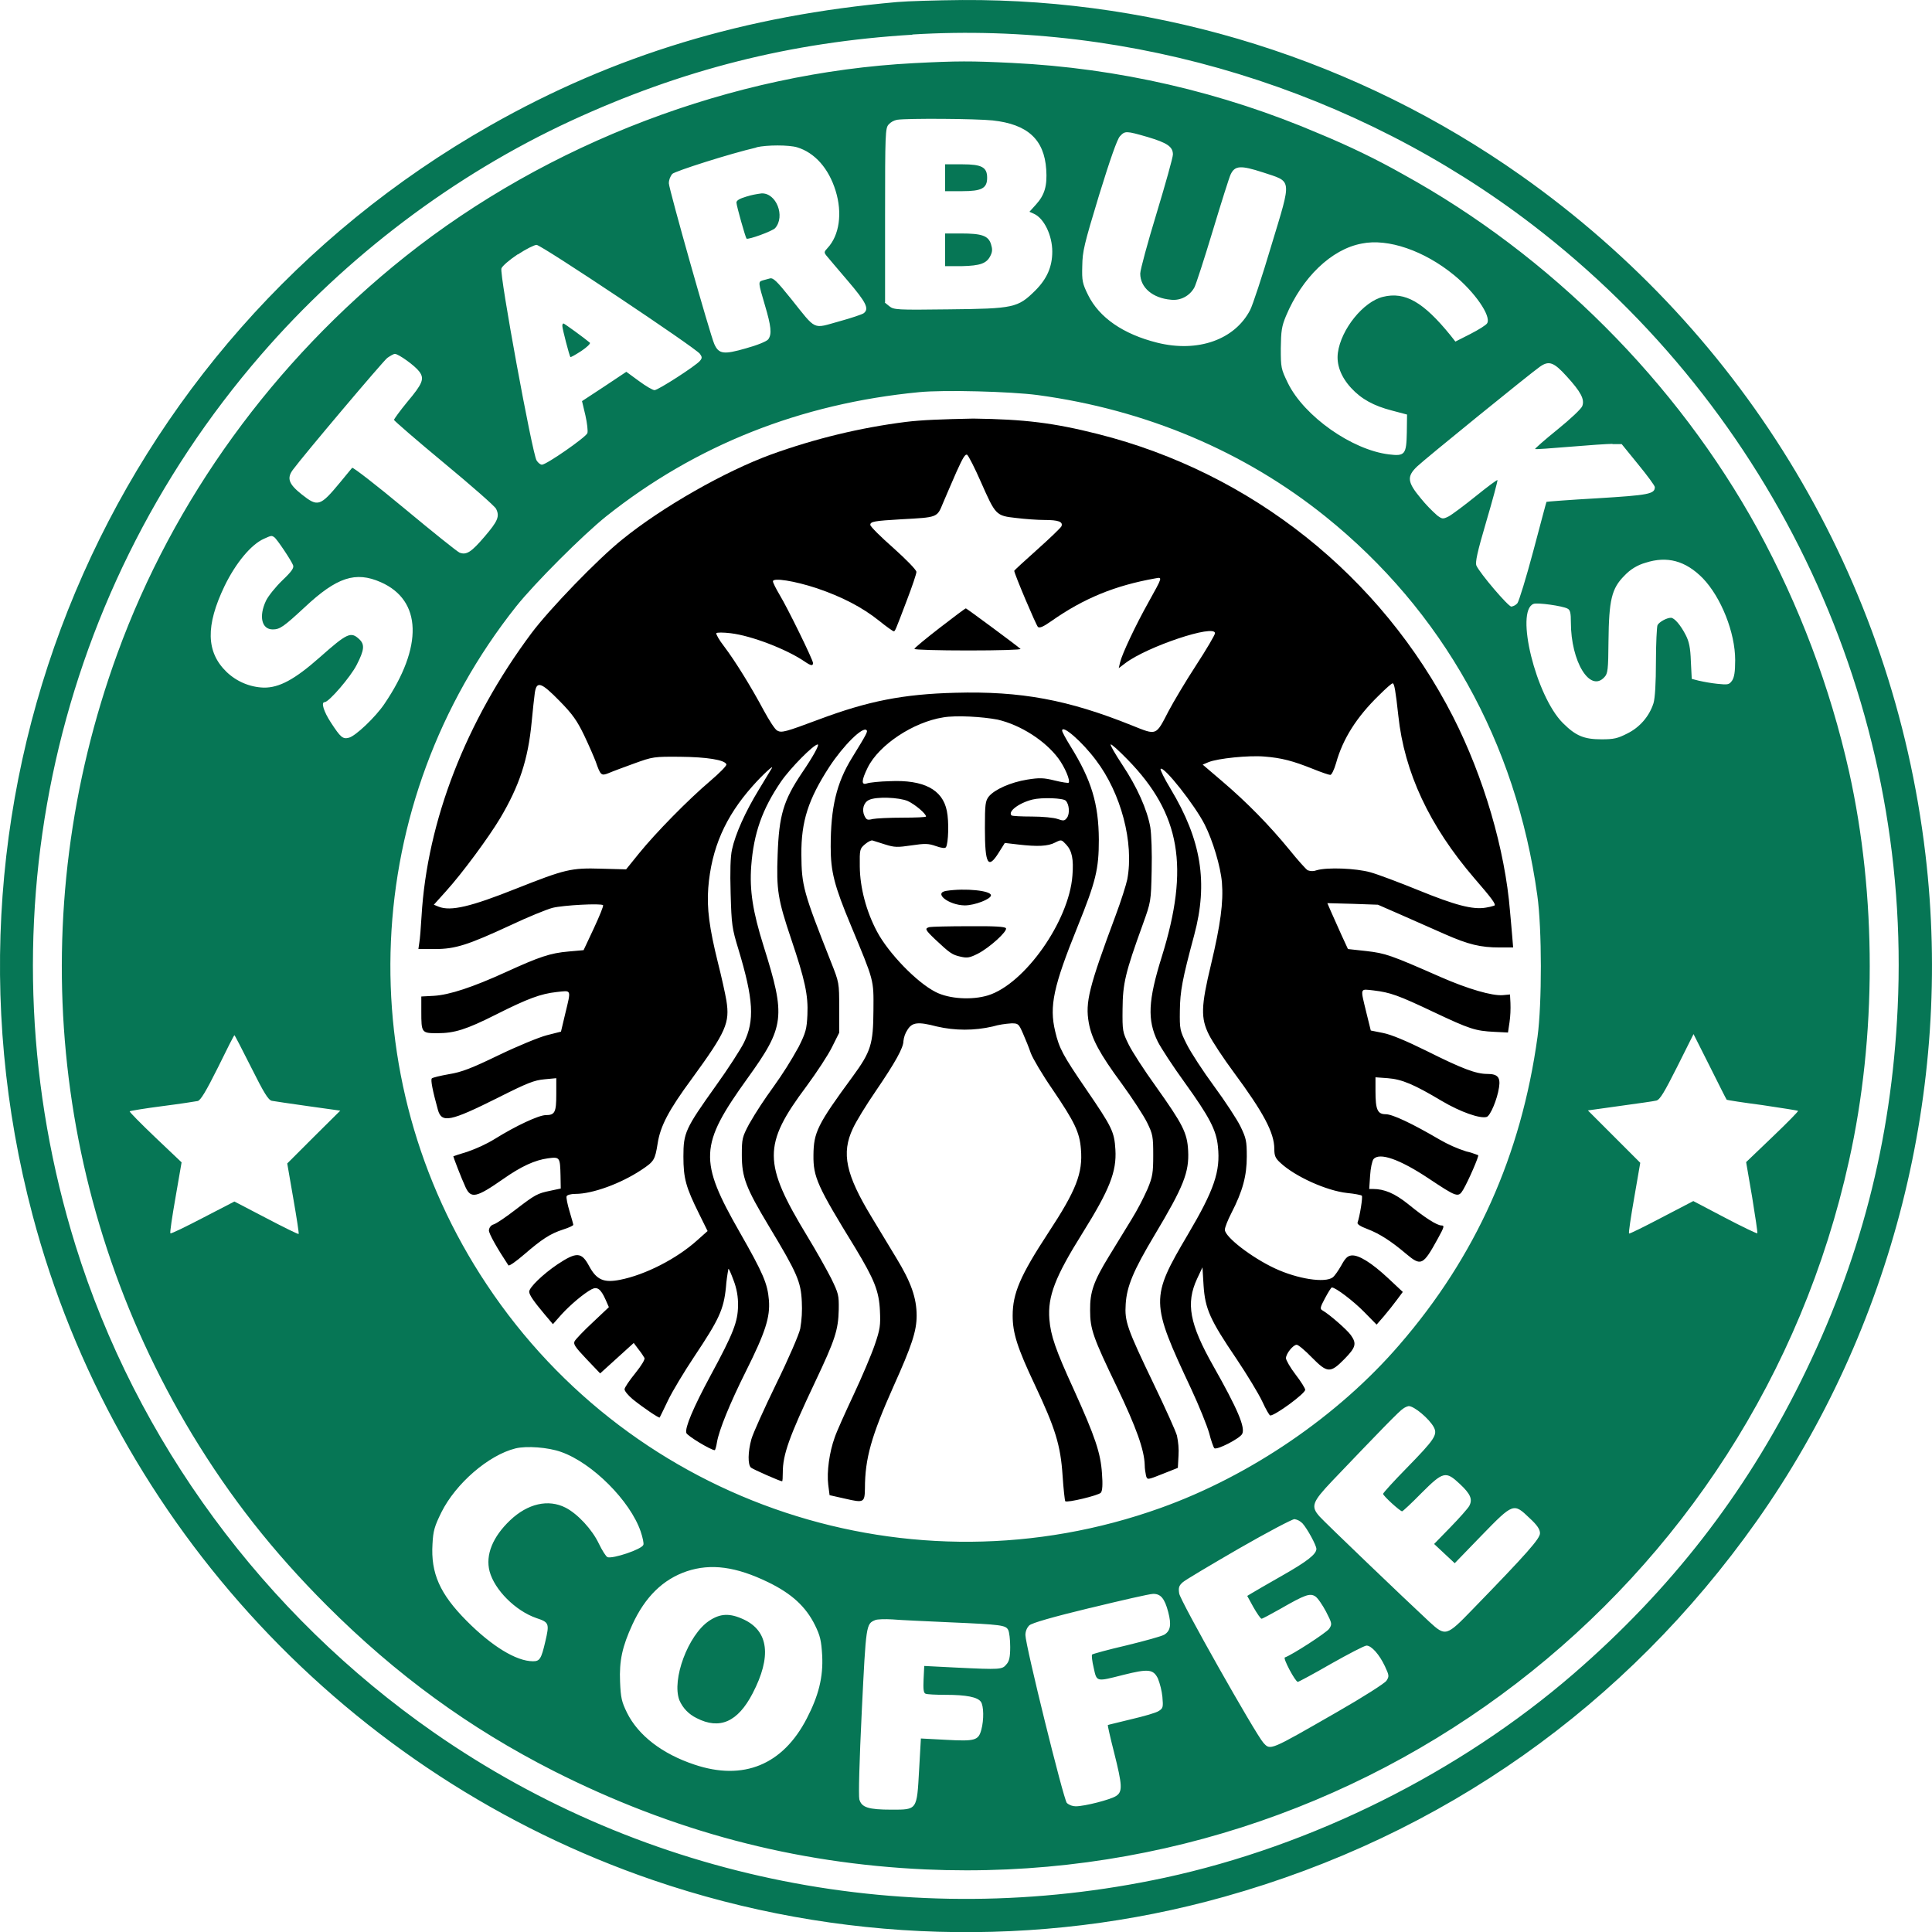
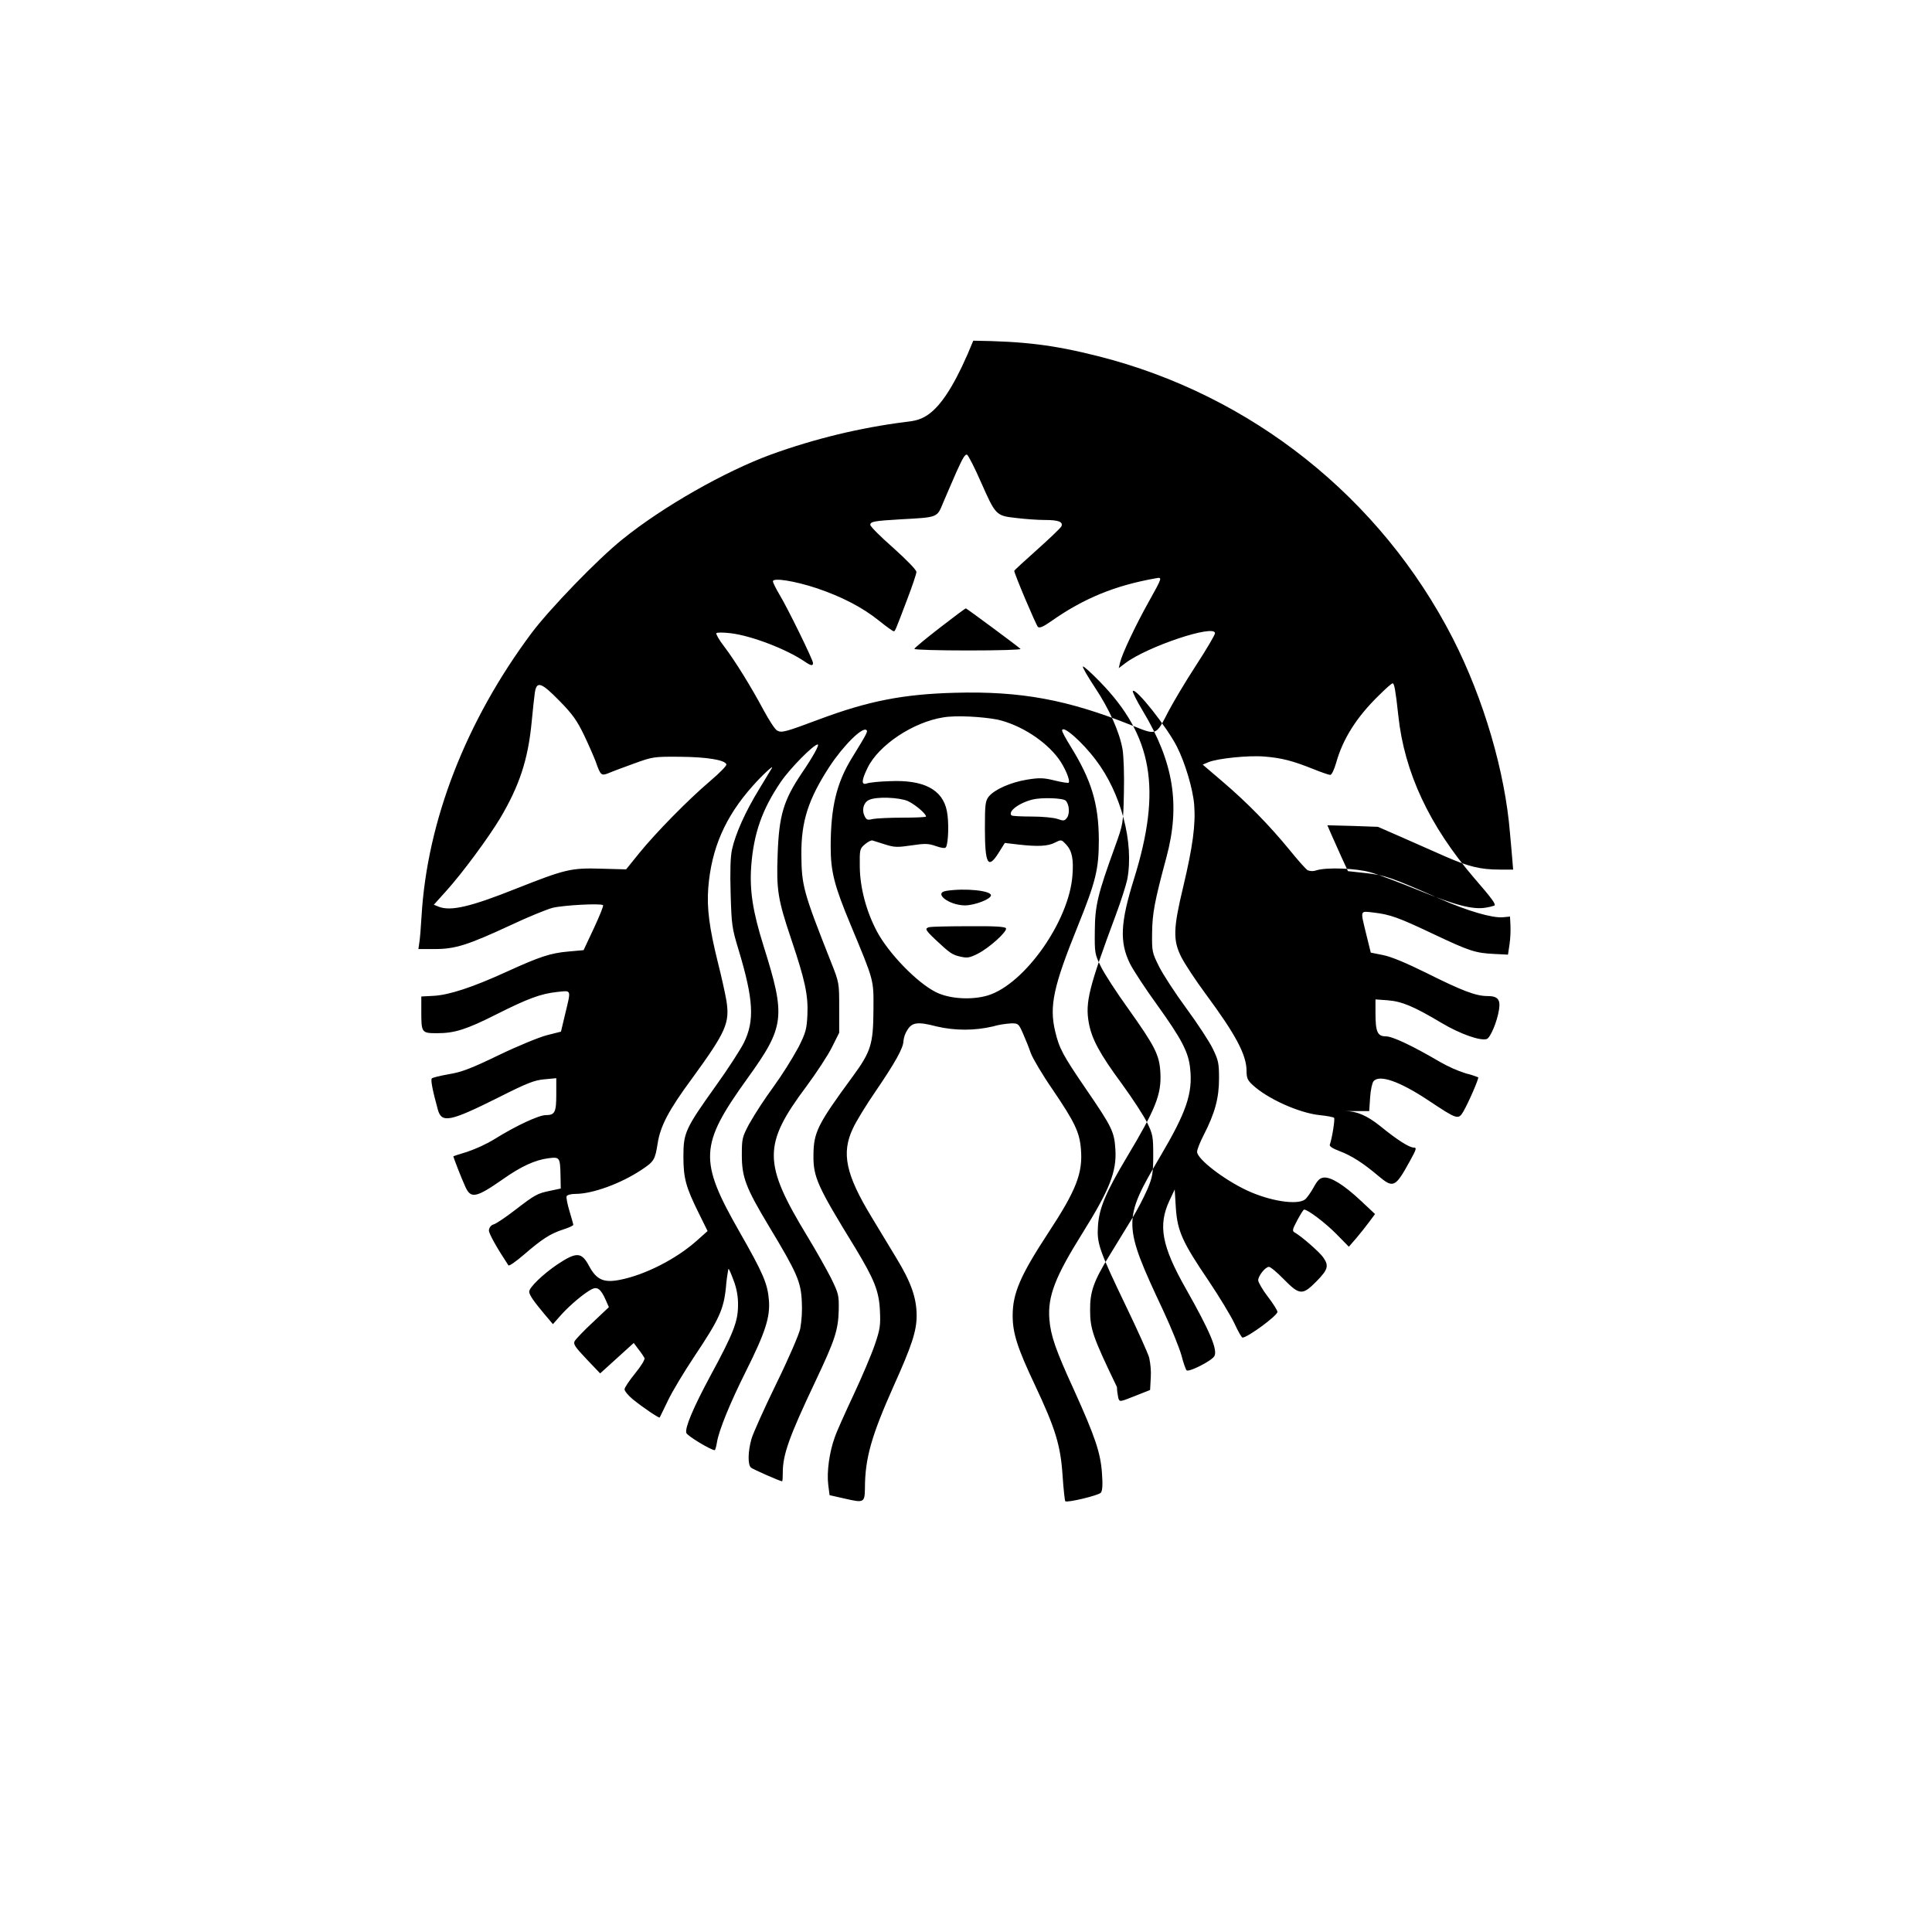
<svg xmlns="http://www.w3.org/2000/svg" version="1.1" id="Layer_1" x="0px" y="0px" style="enable-background:new 0 0 1009.7 1009.7;" xml:space="preserve" viewBox="73.27 73.19 863.17 863.24">
  <style type="text/css">
	.st0{fill-rule:evenodd;clip-rule:evenodd;}
	.st1{fill:#067655;}
</style>
-   <path class="st0" d="M477.9,261.7c-20.5,2.6-40.6,7.5-60,14.5c-20.8,7.6-48.7,23.5-66.6,38c-11,8.8-32.6,31.2-40.6,41.9  c-29.3,39.3-46.6,83.9-49.1,126.5c-0.3,4.9-0.7,10.3-1,11.8l-0.4,2.8h7.4c9.1,0,14.7-1.8,33.9-10.7c7.6-3.6,16-7,18.6-7.7  c4.8-1.2,21.7-2.1,22.6-1.2c0.3,0.3-1.6,4.9-4.1,10.3l-4.6,9.8l-6.7,0.6c-8.2,0.7-13.1,2.4-27.8,9.1c-15.1,6.9-25.5,10.3-32.4,10.7  l-5.6,0.3v6.7c0,9.5,0.1,9.7,7.1,9.7c7.7,0,12.9-1.6,26.2-8.3c14.3-7.2,20-9.3,27.2-10.1c6.7-0.7,6.5-1.5,3.8,9.7l-1.9,8l-6.3,1.6  c-3.5,0.9-13.2,4.9-21.5,8.9c-12.2,5.9-16.6,7.6-22.2,8.5c-3.9,0.7-7.3,1.5-7.7,1.9c-0.6,0.6,0.3,5.3,2.7,14  c1.7,6.1,5.5,5.3,26.9-5.4c13.1-6.6,16.2-7.8,20.7-8.2l5.3-0.5v7.2c0,8-0.6,9.3-4.7,9.3c-3.1,0-13.4,4.8-22.7,10.6  c-3.9,2.4-8.1,4.3-12.4,5.8c-3.3,1-6.1,1.9-6.2,2c-0.1,0.1,3.5,9.6,5.5,13.9c2.4,5.1,4.8,4.6,16.7-3.7c8.1-5.7,14.2-8.5,20.1-9.3  c5.3-0.7,5.4-0.5,5.6,7.8l0.1,5.7l-4.7,1c-5.8,1.2-6.7,1.7-15.7,8.6c-4,3.1-8.3,6-9.5,6.4c-1.2,0.3-2.1,1.4-2.2,2.7  c0,1.5,3.6,7.9,8.7,15.6c0.3,0.5,3.4-1.7,7-4.8c7.9-6.8,11.6-9.3,17.5-11.2c2.5-0.8,4.5-1.7,4.5-2.1c0-0.3-0.8-3.1-1.7-6.1  s-1.5-6-1.3-6.6c0.2-0.6,1.8-1.1,4-1.1c7.6,0,20.2-4.6,29.4-10.7c5.7-3.8,6.1-4.4,7.3-11.9c1.2-7.7,4.9-14.8,15.3-28.9  c15.3-21,17-24.9,15.4-34.9c-0.5-3-2.2-10.7-3.8-17c-3.8-15.3-5-24.3-4.3-33.3c1.4-17.7,7.6-31.8,19.8-45.5c4.5-5.1,9.7-9.8,8.6-8  c-0.3,0.5-2.9,4.8-5.8,9.6c-6,9.8-10.5,19.8-12,26.8c-0.7,3.2-0.9,9.5-0.6,19.6c0.4,14,0.6,15.5,3.5,25c6.7,22.2,7.3,31.8,2.4,41.7  c-1.5,3-7.1,11.7-12.5,19.2c-13.7,19.2-14.5,21-14.5,31.6c0,9.8,1.1,13.7,7,25.6l3.8,7.7l-4.6,4.1c-9.2,8.3-23.3,15.5-34.6,17.7  c-7.2,1.4-10.4,0-13.7-6.1c-3.4-6.4-5.6-6.5-14.2-0.8c-6.5,4.4-12.6,10.3-12.6,12.2c0,1.4,2.1,4.4,6.8,10l3.8,4.5l3.8-4.3  c4-4.4,10.1-9.5,13.5-11.3c2.5-1.3,4.1-0.1,6.2,4.6l1.5,3.4l-7.2,6.8c-4,3.7-7.6,7.5-8.1,8.4c-0.7,1.3,0.2,2.6,5.3,8l6.1,6.4  l7.5-6.8l7.5-6.8l2.1,2.8c1.2,1.5,2.4,3.3,2.7,3.9s-1.2,3.2-4.1,6.8c-2.6,3.2-4.8,6.4-4.8,7.2s1.6,2.7,3.6,4.4  c4.7,3.8,11.8,8.6,12.1,8.2c0.1-0.2,1.8-3.6,3.7-7.6c1.9-4,7.2-12.8,11.8-19.7c11-16.5,13.1-20.9,14.1-30.9c0.2-2.8,0.6-5.5,1.1-8.2  c0.2-0.2,1.2,2.1,2.3,5.1c1.4,3.6,2.1,7.5,2,11.4c-0.1,7.1-2,12.2-12.3,31.2c-7.7,14.3-11.5,23.3-10.8,25.6c0.4,1.3,11,7.7,12.7,7.7  c0.2,0,0.7-1.6,1-3.6c0.9-5.3,5.7-17.2,12.9-31.6c8.7-17.4,10.9-24.2,10.3-31.8c-0.6-7.4-2.5-11.9-13-30.3  c-18.4-32.2-18.1-38.9,3.4-68.8c16.7-23.2,17.2-27.4,7.2-59.2c-4.8-15.3-6.3-24.8-5.5-35.7c1.1-14.6,4.9-25.4,13.3-37.7  c4.2-6.1,14.6-16.6,16.4-16.6c0.9,0-2.1,5.5-7.1,12.8c-8.2,12.2-10.2,18.9-10.8,36.4c-0.6,15.8,0.1,20.1,6.1,37.9  c6.1,18.1,7.6,24.9,7.2,33.7c-0.3,6.3-0.7,7.9-3.9,14.3c-3.4,6.2-7.2,12.2-11.3,17.9c-3.9,5.4-7.6,10.9-10.9,16.7  c-3,5.7-3.2,6.4-3.2,13.7c0,10,1.8,14.7,12.2,32c12.6,20.9,14.2,24.7,14.6,33.6c0.2,4,0,8-0.7,12c-0.5,2.5-5.3,13.6-10.7,24.6  c-5.4,11.1-10.4,22.2-11.1,24.7c-1.6,5.7-1.7,11.5-0.2,12.8c1,0.8,13,6.1,13.9,6.1c0.2,0,0.3-1.8,0.3-3.9c0-8,2.8-15.9,14.5-40.6  c8.8-18.6,10.3-23,10.5-32.2c0.1-6.5-0.1-7.2-3.4-14c-2-3.9-6.7-12.3-10.6-18.7c-19.9-32.8-20-40.9-0.4-67.1  c4.5-6.1,9.7-14,11.4-17.5l3.2-6.4v-11.2c0-11.1,0-11.2-3.7-20.5c-12.3-31.1-13.1-34-13.2-47.9c-0.1-14.9,3.1-24.7,12.5-39.2  c6.3-9.6,14.9-18.1,16.6-16.4c0.6,0.6,0.4,1.2-6.5,12.4c-6.9,11.2-9.5,22.1-9.5,39.7c0,11.1,1.6,17.4,9,35.1  c10.5,25.3,10.2,24,10.1,38c-0.1,15.1-1.1,18.4-9.3,29.6c-15.8,21.5-17.4,24.9-17.5,35.1c-0.1,9.8,1.7,13.8,18.6,41.3  c8.5,14.1,10.7,19.3,11.1,28.2c0.3,6.5,0.1,8.2-2.3,15.2c-1.5,4.4-5.7,14.3-9.4,22.2c-3.7,7.9-7.6,16.5-8.5,19.2  c-2.4,6.6-3.6,15.4-2.9,21.1l0.6,4.7l7.1,1.6c8.2,1.9,8.6,1.7,8.7-4.6c0-13.4,2.9-23.5,12.8-45.7c8.1-18,10.3-24.6,10.3-31.5  c0-7.9-2.5-15-9.1-25.8l-11-18.2c-11.6-19.1-13.6-28.6-8.4-39.6c1.4-3.1,6-10.6,10.2-16.7c8.8-12.9,12.4-19.4,12.4-22.4  c0.2-1.8,0.8-3.5,1.8-5c2.1-3.4,4.7-3.7,13.1-1.5c8.2,1.9,16.8,1.9,25,0c2.7-0.8,5.5-1.2,8.4-1.4c3,0,3.2,0.2,5.1,4.5  c1.1,2.5,2.7,6.4,3.5,8.8c0.9,2.4,5.2,9.7,9.7,16.2c9.9,14.6,12.1,19.1,12.7,26.7c0.9,10.7-2.1,18.4-14.6,37.4  c-12.5,19.1-15.9,27-15.9,37c0,7.8,2.1,14.4,9.9,30.9c9.2,19.5,11.5,27,12.4,40.5c0.4,6.1,1,11.3,1.2,11.5  c0.8,0.8,14.9-2.6,15.9-3.8c0.7-0.8,0.9-3.6,0.5-8.7c-0.6-9-3-16.2-12.5-37.2c-8.3-18.1-10.4-24.3-11-31.6  c-0.8-10.3,2.6-19,14.8-38.5c12.1-19.4,15.3-27.4,14.7-37.3c-0.5-8-1.4-9.9-13.1-27c-10.4-15.2-12-18.2-13.8-25.8  c-2.7-11.3-0.8-20.1,10-46.8c8.2-20.3,9.5-25.7,9.5-38.9c-0.1-16-3.3-26.6-12.6-41.6c-2.1-3.4-3.8-6.5-3.8-7.1  c0-2.8,8.9,4.9,15.1,13.2c11.2,14.7,17.1,36.9,14,53.3c-0.5,2.4-2.8,9.7-5.2,16.1c-12,32.2-13.6,38.8-12,47.9  c1.3,7.2,4.8,13.8,14.7,27.2c4.8,6.6,9.9,14.4,11.4,17.5c2.5,5.1,2.7,6.2,2.7,14.5c0,7.9-0.3,9.7-2.5,15c-2.1,4.7-4.5,9.3-7.2,13.7  c-2.6,4.2-7.1,11.6-10.1,16.5c-6.8,11.1-8.5,15.9-8.4,24.1c0,8.4,1.3,12.1,12,34.3c8.6,18,12.2,28,12.4,34.8c0,1.7,0.3,3.3,0.6,4.9  c0.6,1.8,0.6,1.8,7.4-0.9l6.8-2.7l0.3-5.5c0.2-3-0.1-6-0.7-8.9c-0.5-1.9-5.1-12.1-10.2-22.7c-12.2-25.4-13.2-28.3-12.7-36.1  c0.5-7.9,3.4-14.9,12.9-30.8c13-21.7,15.5-28.1,15-37.7c-0.4-8-2.4-11.8-14.4-28.7c-5.2-7.2-10.7-15.7-12.2-18.8  c-2.7-5.5-2.8-6-2.7-15.9c0.1-11.3,1.2-16.1,9-37.6c3.7-10.3,3.7-10.3,4-24.1c0.2-8.1-0.1-16.2-0.6-19.4c-1.4-7.9-5.9-18-12.5-27.9  c-3.1-4.7-5.5-8.8-5.2-9.1c0.3-0.3,3.7,2.8,7.6,6.8c23.6,24.2,27.7,48,15.2,88.1c-6.1,19.5-6.5,28.2-1.8,37.8  c1.4,2.8,6.8,11.1,12.1,18.4c11,15.3,14.1,21.2,14.8,28.5c1.2,11.1-1.7,19.5-13.4,39.3c-16.8,28.5-16.8,30.1,1.4,68.9  c3.6,7.7,7.2,16.7,8.1,19.9c0.8,3.2,1.9,6.3,2.3,6.7c1,1,11.2-4.2,12.4-6.3c1.6-2.8-2-11.2-12.8-30.3c-10.7-18.9-12.4-28.1-7.3-39.1  l2.4-5.1l0.5,8.2c0.7,10.4,2.9,15.3,14.7,32.7c4.7,7,9.9,15.6,11.5,19c1.6,3.5,3.2,6.3,3.6,6.3c2.2,0,15.6-9.8,15.6-11.5  c0-0.6-1.9-3.7-4.3-6.8c-2.4-3.1-4.3-6.5-4.3-7.3c0-2,3.2-6,4.8-6c0.7,0,3.7,2.5,6.7,5.6c7,7.1,8.3,7.2,14.6,0.8  c5.1-5.2,5.6-6.9,2.9-10.7c-1.7-2.4-9.6-9.3-12.6-11c-1.3-0.7-1.2-1.3,1.1-5.6c1.4-2.6,2.7-4.7,3-4.7c1.7,0,9.7,6.1,14.5,11l5.5,5.6  l3.3-3.8c1.8-2.1,4.4-5.4,5.8-7.3l2.6-3.5l-6.4-6c-7.6-7.1-13.3-10.6-16.5-10.3c-1.8,0.2-2.8,1.2-4.6,4.5c-1.3,2.3-3,4.7-3.8,5.3  c-3.5,2.6-15.7,0.7-25.8-4c-10.5-4.9-22.4-14.1-22.4-17.3c0-1,1.3-4.3,2.9-7.4c5.1-9.9,6.9-16.7,6.9-25.3c0-7-0.3-8.2-2.8-13.4  c-1.5-3.1-6.8-11.2-11.8-18s-10.4-15.1-12.2-18.7c-3.1-6.2-3.2-6.7-3.1-15c0.1-8.8,1.1-14.1,6.4-33.8c6.3-23.4,3.2-42.5-10.5-65.3  c-2.8-4.6-4.8-8.7-4.5-9c1.4-1.4,15.3,16.2,19.7,24.9c3.6,7.1,7.1,18.7,7.7,25.9c0.7,8.8-0.6,18.6-4.9,36.7  c-4.5,18.7-4.6,23.9-0.9,31.3c1.5,3,6.5,10.6,11.1,16.8c13.3,18,18.1,27,18.1,34.2c0,3.1,0.5,4.2,2.7,6.2  c6.5,6.1,20.6,12.5,29.9,13.5c3.2,0.3,6.2,0.9,6.5,1.2c0.5,0.5-0.9,9.2-1.9,12c-0.3,0.7,1.2,1.7,4.4,2.9c5.3,2,10.6,5.4,17.2,11  c6.8,5.7,7.6,5.4,14.3-6.8c2.8-5.1,3-5.8,1.6-5.8c-2,0-7.4-3.4-15.1-9.7c-5.8-4.6-10.4-6.6-15.5-6.6H685l0.4-6  c0.2-3.3,0.9-6.5,1.5-7.3c2.6-3.2,11.7,0,24.5,8.5c12.8,8.5,13.4,8.8,15.6,5.1c2.4-4.1,7.1-15,6.7-15.4c-1.8-0.7-3.6-1.3-5.4-1.7  c-4.1-1.3-8.1-3.1-11.9-5.3c-12.3-7.2-21-11.3-24-11.3c-3.7,0-4.6-2-4.6-10.4v-6.1l5.5,0.4c6.3,0.5,11.6,2.7,24,10.1  c8.4,5,17.3,8.1,20.2,7.2c1.6-0.5,4.7-7.8,5.5-13.2c0.7-4.5-0.6-6-5.2-6c-5.1,0-11.2-2.3-27.2-10.3c-9.1-4.5-15.8-7.3-19.4-8  l-5.5-1.1l-2-8.1c-2.7-11.2-3-10.5,3.3-9.8c7.4,0.9,10.9,2.1,27.1,9.8c15.7,7.4,18.3,8.3,26.9,8.7l6,0.3l0.7-4.7  c0.4-2.8,0.5-5.7,0.4-8.5l-0.2-3.8l-3.2,0.3c-4.8,0.4-15.7-2.8-27.8-8.1c-22.5-9.9-24.6-10.6-33.2-11.6l-8.2-0.9l-3-6.5  c-1.6-3.6-3.7-8.2-4.6-10.3l-1.6-3.7l11.3,0.3l11.3,0.4l10.3,4.5l19.7,8.7c10.5,4.6,15.8,5.9,24.5,5.9h5.9l-0.4-4.9  c-0.2-2.7-0.7-7.8-1-11.3c-2.2-27.4-11.7-59.9-25.5-87c-32.2-62.9-90-108.9-158.6-126.2c-19.8-5-32.8-6.6-55.7-6.9  C493.9,260.5,485.3,260.8,477.9,261.7 M500.6,284c-2,4.6-4.7,10.8-6,13.9c-2.7,6.6-2.3,6.4-18.8,7.3c-11.9,0.7-13.7,1-13.7,2.5  c0,0.7,4.6,5.3,10.3,10.3c5.8,5.2,10.3,9.8,10.3,10.7s-1.9,6.5-4.2,12.5c-5.5,14.5-5.3,14-6,14c-0.3,0-3.3-2.1-6.5-4.7  c-7.5-6-16.6-10.7-27.8-14.5c-10-3.3-19.6-4.8-19.6-3.1c0,0.6,1.3,3.2,2.9,5.9c3.7,6.1,15,29.2,15,30.6s-0.9,1.3-3.8-0.7  c-8.1-5.5-23.7-11.5-33-12.6c-3.3-0.4-6.2-0.4-6.4,0c-0.2,0.4,1.3,3.1,3.5,5.9c5,6.6,12.2,18.3,17.7,28.6c2.4,4.4,5,8.5,6,9  c2,1.1,3.7,0.6,18.7-5c21.9-8.2,37.6-11.3,60.8-11.9c29.4-0.8,50.4,3.1,79,14.6c11.2,4.5,10.6,4.7,16.3-6.3  c2.1-4,7.6-13.3,12.3-20.5s8.5-13.7,8.5-14.4c0-4.2-30.4,6-40.1,13.4l-2.9,2.2l0.6-2.6c0.9-3.8,7-16.7,12.6-26.7  c6.5-11.7,6.4-11.4,3.1-10.8c-18,3.2-31.9,8.9-46.3,19c-3.7,2.6-5.3,3.3-6.1,2.7c-0.8-0.7-10.6-23.8-10.6-25.1  c0-0.2,4.6-4.4,10.3-9.5s10.5-9.7,10.8-10.4c0.8-2-1.4-2.8-7.5-2.8c-3.1,0-8.8-0.4-12.8-0.9c-9-1-9.1-1.2-15.7-16.1  c-2.7-6.2-5.5-11.6-6.1-12.1C504.5,275.9,503.5,277.6,500.6,284 M493.1,353.7c-6.2,4.8-11.3,9-11.3,9.4c0,0.4,10.8,0.7,24.1,0.7  c13.6,0,23.8-0.3,23.3-0.7c-1.6-1.5-24.1-18.1-24.4-18.1C504.5,345,499.3,348.9,493.1,353.7 M689.4,383.8  c-10,9.7-16.2,19.5-19.2,30.3c-0.9,3.1-2,5.3-2.6,5.3s-4.1-1.2-7.8-2.7c-9-3.6-14-4.9-21.6-5.5c-7-0.6-20.8,0.8-25,2.5l-2.6,1.1  l8.9,7.6c10.9,9.3,20.9,19.5,29.9,30.5c3.7,4.6,7.4,8.7,8.1,9.1c1.3,0.5,2.7,0.5,4,0c4.7-1.4,17.6-0.9,24,0.9  c3.3,0.9,13.1,4.6,21.7,8.1c16.2,6.6,24.1,8.7,29.9,7.7c1.3-0.2,2.6-0.5,3.8-0.9c0.9-0.5-1.1-3.2-8.9-12.2  c-20.1-23.4-31.3-47.3-34-72.7c-1.2-11.1-1.8-14.4-2.5-14.4C695.2,378.3,692.4,380.8,689.4,383.8 M312.2,382.8  c-0.3,2-0.9,7.9-1.4,13c-1.6,16.8-5.5,28.5-14.1,43c-5.1,8.5-16.7,24.3-24.2,32.6l-5.4,6l2.2,0.9c5.4,2.1,14.3,0,34.6-8.1  c22-8.7,24.5-9.3,38-8.9l11.1,0.3l5.9-7.3c7.4-9.1,21.8-23.8,31.7-32.2c4.1-3.5,7.4-6.8,7.2-7.4c-0.6-2-8.8-3.3-20.7-3.4  c-11.7-0.1-12.2,0-20.5,3c-4.7,1.7-9.8,3.6-11.4,4.3c-3.3,1.3-3.6,1.1-5.8-5.2c-0.8-2.1-3.1-7.4-5.2-11.8  c-3.1-6.4-5.1-9.3-10.9-15.2C315,377.9,313,377.3,312.2,382.8 M494.7,393.7c-13.4,2.1-28.8,12.3-33.8,22.5c-2.8,5.7-2.9,7.9-0.3,7  c1.1-0.4,5.7-0.9,10.2-1c15.1-0.7,23.6,3.7,25.5,13.3c1,4.7,0.7,14.5-0.4,16.2c-0.4,0.6-1.9,0.4-4.5-0.5c-3.4-1.2-4.9-1.2-11-0.3  s-7.5,0.9-11.6-0.4l-5.7-1.8c-0.6-0.2-2.1,0.6-3.4,1.7c-2.3,2-2.4,2.3-2.3,10c0.1,9.4,2.9,20,7.7,29c5.1,9.6,17.7,22.7,26.2,27  c6,3.1,16.2,3.7,23.4,1.5c16.4-5.1,36.2-33.2,37.7-53.5c0.6-7.4-0.2-11.1-2.8-13.9c-2.1-2.2-2.1-2.3-4.9-0.9  c-3.2,1.7-7.9,1.9-16.5,0.9l-6-0.7l-2.7,4.3c-4.8,7.7-6.2,5.3-6.2-10.9c0-10.7,0.2-12.1,1.7-14.1c2.6-3.2,9.8-6.4,17.2-7.6  c5.6-0.9,7.4-0.8,12.3,0.4c3.2,0.8,6,1.2,6.2,1c0.9-0.9-1.7-7-4.6-10.9c-5.9-7.9-16.8-14.9-27.1-17.3  C512.2,393.4,500.5,392.7,494.7,393.7 M461.5,430.6c-2.4,1.1-3.3,4.4-2,7.1c0.9,1.8,1.3,2,3.7,1.4c1.5-0.3,7.5-0.6,13.3-0.6  c5.8,0,10.5-0.2,10.5-0.5c0-1.3-4.9-5.4-8.1-6.9C475,429.4,464.7,429,461.5,430.6 M534.6,430.4c-6.1,1.5-11.2,5.4-9.4,7.1  c0.3,0.3,4.4,0.5,9.1,0.5c4.7,0,9.9,0.5,11.5,1.1c2.6,0.9,3.1,0.9,4.2-0.6c1.3-1.8,1-6-0.6-7.6C548.2,429.7,538.6,429.4,534.6,430.4   M496.1,471.2c-6,0.9,1,6.4,8.2,6.5c4.4,0,11.7-2.8,11.7-4.5C516.1,471.1,504.5,469.9,496.1,471.2 M488.5,487.4  c-2.2,0.6-1.9,1.2,2.6,5.5c6.5,6.1,7.6,6.9,11.3,7.7c3,0.7,4.1,0.5,7.7-1.3c5.3-2.7,13.4-10.1,12.6-11.4c-0.4-0.7-5.1-1-16.6-0.9  C497.2,487,489.4,487.2,488.5,487.4" />
-   <path class="st1" d="M503.2,158.6h-7.7v-6v-6h7.7c8.7,0,11.1,1.3,11.1,6C514.3,157.3,511.9,158.6,503.2,158.6z M858.1,752.8  c-58.4,82.6-140.4,140.5-237.8,167.8c-83.2,23.4-172.8,20.8-255.2-7.4C229.2,866.7,124.4,754.4,87.8,616  c-50.4-190.4,33.3-389.5,204.4-486.7c55.4-31.5,113.9-49.2,181.9-55.2c4.5-0.4,17.5-0.8,29.1-0.9c89.3-0.5,176.6,26.9,249.6,78.4  C853.9,223,919,332.3,933.5,454.8C945.9,559.6,918.7,667,858.1,752.8z M757.9,173.6c-78.6-60.2-178.9-91-277-85l0,0.1  c-54.5,3.3-103,15.6-152.6,38.5c-52.1,24.1-100.2,60.4-138.4,104.5c-94.8,109.4-126,259.1-82.9,397.9  c27.2,87.4,84.1,164.7,160.2,217.7c94.6,65.8,212.7,89.3,326.5,64.8c65.8-14.2,131.5-46.9,182.6-91.1c43.3-37.5,76.4-80,101.5-130.6  c26.5-53.4,40.5-107.2,43.3-166.9C927.5,387.7,866.4,256.8,757.9,173.6z M515.8,187.4c0.9-1.8,0.9-3,0.2-5.2  c-1.2-3.7-4.1-4.7-13.4-4.7h-7.1v7.3l0,0v7.3h7.5C511.3,191.9,514.1,190.9,515.8,187.4z M333,230c2.5-1.7,4.2-3.3,3.8-3.7  c-2.2-1.9-11.4-8.6-11.8-8.6c-0.3,0-0.5,0.5-0.5,1.1c0,1.3,3.2,13.5,3.6,13.9C328.3,232.9,330.5,231.6,333,230z M858.5,309.5  c18.6,34.1,32.4,70.6,40.9,108.5c12.3,55.4,12.3,118.3,0,173.6C857.1,783.5,683,917.2,486.7,908.4c-58.7-2.7-112.9-17.1-166.1-44  c-37.6-19.1-70.3-42.9-101.3-73.9c-24.2-24.2-43.1-48.3-60.2-76.5c-63.5-105.3-75.7-232.7-33.4-348.8  c25.1-68.9,69.8-130.5,128.5-177.3c63.9-50.9,146.5-82.3,227.4-86.5l0,0c19.6-1,25.3-1,43.8-0.1c47.4,2.3,93.9,13,137.5,31.7  c12.8,5.3,25.3,11.3,37.3,18.1C765.9,187.3,822.4,243.8,858.5,309.5z M647.8,214.4c-1.9,4.6-2.2,6.6-2.3,14.4  c0,8.7,0.1,9.2,3.2,15.6c7.3,14.8,28.6,29.8,45.1,31.8c7.2,0.9,7.8,0,8-9.8l0.1-8l-6.8-1.8c-8.1-2.1-13.6-5.1-18.2-10.1  c-4.6-5-6.6-10.5-5.9-15.7c1.4-10.5,11.4-22.9,20.2-25c9.8-2.4,18,2.3,30.1,17.2l2.2,2.8l6.7-3.4c3.7-1.9,7.1-4,7.5-4.8  c1.9-3.2-5.6-14-14.8-21.5c-13.3-10.9-29.5-16.5-41.2-14.1v0C668.1,184.5,655,197.2,647.8,214.4z M559.4,205  c5,10.1,15.7,17.5,30.9,21.3c18.1,4.5,34.6-1.3,41.5-14.6c1.1-2.1,5.4-15.1,9.5-28.9c9.2-30.4,9.4-28.2-3.8-32.6  c-9.9-3.2-12.5-3.1-14.4,0.9c-0.6,1.2-4.2,12.6-8,25.2c-3.8,12.6-7.5,24-8.2,25.3c-2.1,3.8-6.2,6-10.5,5.5  c-8.1-0.7-13.7-5.4-13.7-11.7c0-1.6,3.3-13.8,7.3-26.9c4-13.2,7.3-25,7.3-26.3c0-3.5-2.6-5.2-11.3-7.8c-9.7-2.8-10.1-2.8-12.4-0.3  l0,0c-1.2,1.3-4.3,10.1-9.3,26.3c-6.7,22.1-7.4,25-7.5,31.6C556.6,198.7,556.9,199.9,559.4,205z M468.5,208.3l2.1,1.7  c2,1.6,3.3,1.7,26.5,1.4c29.2-0.3,30.9-0.7,38.7-8.4c5.2-5.2,7.6-10.6,7.6-17.4c0-7.3-3.7-14.9-8.2-16.9l-2-0.9l2.9-3.2  c3.9-4.3,5.1-8.4,4.6-15.7c-0.9-13.4-8.3-20.2-23.9-21.9c-7.6-0.8-38-1-42.7-0.3c-1.5,0.3-2.8,1-3.8,2.1c-1.5,1.6-1.6,4-1.6,40.6  V208.3z M372.1,155.1c0.1,2.8,18.4,67.5,20.3,71.8c2,4.5,4.2,4.8,14.2,1.9c5.1-1.4,9.2-3.1,9.9-4c1.7-2.3,1.3-5.9-1.5-15.3  c-3-10.1-3-10.4-1.1-11l3.3-0.9c1.5-0.4,3,1,9.5,9.1c11.5,14.4,9.5,13.4,21.4,10.1c5.5-1.5,10.5-3.2,11.1-3.7c2.5-2,1-4.9-7.2-14.5  c-4.5-5.3-8.8-10.3-9.5-11.2c-1.1-1.4-1.1-1.7,0.5-3.4c5.3-5.7,6.7-15.6,3.6-25.6s-9.3-17-17.2-19.4c-3.7-1.1-13.5-1.1-18.2,0v0.1  c-11.7,2.7-36.2,10.5-37.6,11.8C372.7,152.1,372.1,153.5,372.1,155.1z M313,278.9c0.7,1.1,1.7,1.9,2.4,1.9c2,0,19.7-12.3,20.3-14.1  c0.3-0.9-0.1-4.5-0.9-8l-1.5-6.3l9.9-6.5l9.9-6.6l5.6,4.1c3.1,2.3,6.2,4.1,7,4.1c1.6,0,18.5-10.9,20.3-13.1c1-1.2,1-1.7,0-3.1  c-1.8-2.6-70.9-48.7-73-48.7c-1,0-4.8,1.9-8.4,4.3v-0.1c-3.6,2.4-6.9,5.2-7.3,6.3C296.3,195.5,311.1,275.9,313,278.9z M208.1,294.1  c7.2,5.7,8.2,5.4,17.3-5.6c2.5-3.1,4.9-5.9,5.2-6.3s10.9,7.8,23.4,18.2s23.6,19.3,24.6,19.7c3.1,1.2,5.3-0.3,11.2-7.2  c5.9-6.9,6.8-9,5.1-12.4c-0.6-1.2-11.1-10.4-23.3-20.5c-12.2-10.1-22.2-18.8-22.3-19.2c0-0.4,2.7-4.1,5.9-8  c6.9-8.2,7.8-10.4,5.4-13.6c-1.9-2.6-9.3-7.9-10.9-7.9c-0.6,0-2.1,0.9-3.4,1.8l0,0c-2.1,1.7-37.5,43.6-42.2,50  C201.3,286.9,202.3,289.5,208.1,294.1z M225.3,569.4l-14.3-2c-7.9-1.1-15.2-2.2-16.3-2.4c-1.6-0.4-3.5-3.5-9.2-14.9  c-4-7.9-7.3-14.4-7.5-14.4s-3.5,6.5-7.4,14.5v0c-5.3,10.6-7.7,14.6-9,14.9c-1,0.2-8.1,1.3-15.9,2.3s-14.3,2.1-14.5,2.3  c-0.2,0.2,4.9,5.4,11.4,11.6l11.8,11.2l-2.7,15.6c-1.5,8.6-2.6,15.8-2.3,16.1s6.8-2.9,14.5-6.9l14.1-7.3l14.2,7.4  c7.8,4.1,14.3,7.3,14.5,7.1c0.2-0.2-0.9-7.3-2.4-15.9l-2.7-15.6l11.7-11.7L225.3,569.4z M245,387.7c17.4-25.6,16.8-46.3-1.6-54.4  c-11.3-5-19.7-2.2-34,11.2c-9.5,8.8-11.1,9.9-14.3,9.9c-4.9,0-6.3-5.8-3-12.8c1-2.1,4.3-6.2,7.3-9.1c4.2-4,5.3-5.6,4.8-6.8  c-0.8-2.1-7.2-11.7-8.4-12.5c-1.2-0.8-1.3-0.8-4.6,0.7v0c-5.7,2.5-12.6,10.8-17.6,21.1c-8.5,17.7-8.3,29.5,0.9,38.4  c4.5,4.3,10.4,6.8,16.6,7c6.9,0.1,13.8-3.6,25-13.5c12.3-10.9,13.9-11.6,17.6-8.2c2.6,2.4,2.4,4.8-1.1,11.6  c-2.7,5.3-12.4,16.6-14.3,16.6c-1.7,0-0.4,4.2,2.8,9.1c4.3,6.6,5.3,7.5,8,6.8C232.1,402.1,241.1,393.5,245,387.7z M360.7,763.4  c0.3-0.6-0.3-3.3-1.2-6c-4.7-13.7-21.6-30.6-35.5-35.5c-5.8-2.1-15.5-2.8-20.4-1.6l0,0c-12.1,3-26.7,15.7-33.1,28.5  c-3.1,6.3-3.7,8.3-4,14.2c-0.8,13.1,3.3,22.3,15.2,34.3c11.2,11.3,22.2,18.1,29.7,18.1c3,0,3.7-1,5.5-8.8c1.9-8.1,1.7-8.6-4-10.5  c-9.3-3.2-18.7-12.6-20.9-20.9c-1.9-7.3,1.4-15.4,9.2-22.8s17-9.6,24.8-5.6c5.4,2.8,11.8,9.7,14.8,16c1.5,3.1,3.2,5.8,3.9,6.1  C347.1,769.7,360,765.4,360.7,763.4z M440.6,812.8c-0.4-6.7-0.9-8.8-3.2-13.5c-4.1-8.3-10.4-14.1-20.9-19.2  c-14.4-7-25.6-8.5-36.4-4.9l0,0c-10.6,3.6-18.6,11.4-24.3,23.8c-4.5,9.8-5.9,16.1-5.5,25.6c0.3,7.1,0.7,8.9,3.1,13.8  c5,10.1,15.7,18.4,30.2,23.2c21.8,7.3,39.4,0.1,50.1-20.6C439,830.8,441.1,822.5,440.6,812.8z M524.6,809c0-3.3-0.4-6.7-0.9-7.6  c-1.1-2.1-2.9-2.4-26.1-3.4c-10.8-0.5-22.4-1-25.6-1.3c-3.3-0.2-6.8-0.1-7.7,0.3l0,0c-4.1,1.7-4.1,1.8-6,40.5  c-1.1,22.6-1.5,37.9-1.1,39.6c1,3.6,4,4.6,14.4,4.6c11.5,0,11.3,0.3,12.3-17.7l0.8-14.1l11.3,0.6c12.9,0.7,14.4,0.3,15.7-4.5  c1.2-4.4,1.1-10.7-0.2-12.5c-1.5-2.1-6.5-3.1-15.7-3.1c-4.3,0-8.3-0.2-9-0.5c-0.9-0.3-1.1-2-0.9-6.4l0.3-6l13.8,0.7  c20.4,1,21,0.9,22.9-1.4C524.2,815.4,524.6,813.5,524.6,809z M595.2,793.4c-1.6-6.1-3.4-8.2-6.8-8.1c-1.5,0-14.1,2.9-28.1,6.3  l-0.1,0c-16.5,4-26,6.7-27.1,7.8c-1.1,1.1-1.7,2.7-1.7,4.3c0,4.5,17,73.3,18.5,75c1.1,1,2.6,1.5,4,1.5c4,0,15.6-3,18-4.6  c3-1.9,2.8-4.8-0.9-19.5c-1.7-6.6-2.9-12.1-2.8-12.2c0.1-0.1,4.9-1.2,10.5-2.6c5.6-1.3,11.2-2.9,12.3-3.7c1.9-1.2,2-1.7,1.6-6.3  c-0.3-2.8-1-5.6-2-8.2c-2.1-4.2-4.3-4.4-15.5-1.6c-12.2,3.1-11.8,3.2-13.2-3.2c-0.7-2.9-1-5.6-0.7-5.9c0.3-0.3,7.2-2.2,15.4-4.1  c8.2-2,15.8-4.1,16.9-4.8C596.2,801.8,596.7,799.1,595.2,793.4z M692,817.6c-2.5-5.3-6-9.2-8.2-9.2c-0.9,0-8,3.7-15.8,8.1  c-7.8,4.5-14.5,8.1-14.9,8.1c-1.1,0-6.7-10.5-5.8-10.9c3.4-1.2,18.6-11.1,19.8-12.8c1.4-2.1,1.3-2.4-1.4-7.7c-1.6-3-3.7-6.1-4.8-6.8  c-2.4-1.5-4.5-0.8-15.8,5.7c-4.1,2.3-7.8,4.3-8.2,4.3s-2-2.3-3.6-5.1l-2.8-5.1l2-1.2c1.1-0.7,7.2-4.2,13.5-7.8  c11.1-6.3,15.4-9.6,15.4-12c0-1.6-4.1-9.1-6.2-11.4c-1-1-2.2-1.7-3.6-1.9c-1,0-12.2,5.9-24.9,13.2l0,0c-12.6,7.3-23.9,14-25,15  c-1.7,1.5-2,2.4-1.6,5c0.4,3.2,34.1,62.8,37.6,66.7c3.2,3.5,2.6,3.7,32.9-13.7c11.7-6.7,21.4-12.9,22.1-14  C694,822.1,693.9,821.7,692,817.6z M761.3,758.2c0-1.7-1.2-3.6-4.7-6.8c-7.1-6.8-7.2-6.8-21.4,7.8l-12,12.4l-4.6-4.3L714,763  l7.3-7.5c4-4.1,7.8-8.4,8.4-9.5c1.6-3,0.5-5.4-4.2-9.8c-6.3-5.9-7.4-5.7-17.2,4.1c-4.4,4.5-8.3,8.1-8.6,8.1c-0.9,0-8.5-6.9-8.5-7.8  c0-0.4,4.8-5.7,10.7-11.7c12.3-12.6,13.7-14.7,12-18c-2-3.8-8.9-9.6-11.3-9.5c-0.9,0.2-1.7,0.6-2.4,1.1l0,0  c-1.6,0.9-10.4,10-31.8,32.4c-8.9,9.4-9.6,11.3-5.6,15.8c2.2,2.5,38.1,36.9,49.1,47.1c7.2,6.6,7.6,6.5,19.3-5.6  C755.7,767,761.3,760.6,761.3,758.2z M760.1,473.2c-9.5-68.5-42.3-127.1-94.6-169.2c-36.3-29.2-80.4-47.8-128.6-54.3  c-12-1.6-42-2.4-53-1.3l0,0c-53,5.1-99.8,23.7-139.7,55.4c-10.4,8.3-32,29.9-40.3,40.3c-69.8,87.9-75.1,210.1-13.1,303.1  c65.5,98.5,189.7,139.6,301,99.7c40-14.3,79.3-41.1,106.7-72.9c34.1-39.4,54.4-84.6,61.7-137.6C762.2,521.6,762.2,488,760.1,473.2z   M844.7,564.5c-0.2-0.2-3.5-6.8-7.5-14.8l-7.3-14.5l-7.3,14.6l0,0c-5.8,11.5-7.7,14.7-9.3,15.1c-1.1,0.3-8.4,1.3-16.3,2.4l-14.3,2  l11.7,11.7l11.7,11.7l-2.7,15.6c-1.5,8.6-2.6,15.8-2.3,16c0.2,0.2,6.7-3,14.5-7.1l14.2-7.4l14.1,7.4c7.8,4.1,14.3,7.2,14.5,7  c0.2-0.2-0.9-7.4-2.3-16.1l-2.7-15.7l11.8-11.3c6.5-6.2,11.6-11.4,11.4-11.6c-0.2-0.2-7.5-1.3-16.1-2.6  C852.1,565.8,844.9,564.7,844.7,564.5z M808.5,324.6L808.5,324.6c-3.6,1-6.9,3-9.5,5.8c-5.7,5.7-6.9,10.8-7.1,29.3  c-0.1,12.7-0.3,14.4-1.8,16c-6.4,7.1-15-6.8-15-24.5c0-4.2-0.3-5.5-1.5-6.1c-2.2-1.2-13.5-2.8-15.2-2.1c-8.3,3.2,1.1,41.2,13.1,53.2  c5.8,5.8,9.5,7.3,17.3,7.3c5.5,0,7.2-0.4,11.5-2.6c5.5-2.7,9.8-7.6,11.7-13.5c0.7-2.3,1.1-9.1,1.1-18.6c0-8.2,0.4-15.6,0.7-16.3  c0.7-1.4,4.1-3.3,6-3.3c1.5,0,4.3,3.2,6.6,7.7c1.5,2.9,2.1,5.7,2.3,11.7l0.4,7.9l3.1,0.8c2.7,0.6,5.5,1.1,8.3,1.4  c4.8,0.5,5.3,0.4,6.6-1.4c1-1.5,1.4-3.9,1.4-9.2c0-12.3-6.3-28.1-14.5-36.6C826.3,323.7,818.1,321.5,808.5,324.6z M793.7,271.5  c-2.3,0-10.9,0.6-19.2,1.3s-15.3,1.2-15.4,1c-0.1-0.2,4.3-4.1,10-8.7c5.7-4.6,10.7-9.3,11.1-10.5c1.1-3-0.6-6.3-7-13.3  c-5.7-6.3-7.9-7.1-11.9-4.3l0,0c-3.8,2.6-51.6,41.4-54.9,44.6c-4.7,4.5-4.4,7,1.7,14.3c2.2,2.7,4.6,5.2,7.3,7.6  c2.2,1.6,2.5,1.7,5.1,0.4c1.5-0.8,7-4.9,12.2-9.1c5.2-4.2,9.5-7.4,9.6-7.1c0.1,0.4-2.1,8.7-5,18.5c-4.1,13.9-5,18.3-4.4,19.7  c1.6,3.5,14.2,18.3,15.6,18.3c1.1-0.2,2-0.7,2.7-1.5c0.7-0.9,3.9-11.3,7.1-23.3s5.8-21.9,5.9-22c0.1-0.1,10.3-0.9,22.8-1.6  c22.9-1.4,25.6-1.9,25.6-5c0-0.6-3.3-5.1-7.4-10.1l-7.4-9.1H793.7z M405.5,796.7c-6.2-2.9-10.5-2.7-15.5,0.7h0  c-9.3,6.3-16.7,26.2-13.2,35.4c1.5,3.5,4.2,6.3,7.7,8c10.3,5.3,18.4,1.7,25-11C418.1,813.3,416.7,801.9,405.5,796.7z M419.6,175.1  c4.6-5.3,0.5-15.8-6.1-15.5c-2.3,0.3-4.5,0.7-6.7,1.4c-3,0.9-4.5,1.7-4.5,2.7c0,1.4,4,15.5,4.5,16.1  C407.5,180.4,418.3,176.5,419.6,175.1z" />
+   <path class="st0" d="M477.9,261.7c-20.5,2.6-40.6,7.5-60,14.5c-20.8,7.6-48.7,23.5-66.6,38c-11,8.8-32.6,31.2-40.6,41.9  c-29.3,39.3-46.6,83.9-49.1,126.5c-0.3,4.9-0.7,10.3-1,11.8l-0.4,2.8h7.4c9.1,0,14.7-1.8,33.9-10.7c7.6-3.6,16-7,18.6-7.7  c4.8-1.2,21.7-2.1,22.6-1.2c0.3,0.3-1.6,4.9-4.1,10.3l-4.6,9.8l-6.7,0.6c-8.2,0.7-13.1,2.4-27.8,9.1c-15.1,6.9-25.5,10.3-32.4,10.7  l-5.6,0.3v6.7c0,9.5,0.1,9.7,7.1,9.7c7.7,0,12.9-1.6,26.2-8.3c14.3-7.2,20-9.3,27.2-10.1c6.7-0.7,6.5-1.5,3.8,9.7l-1.9,8l-6.3,1.6  c-3.5,0.9-13.2,4.9-21.5,8.9c-12.2,5.9-16.6,7.6-22.2,8.5c-3.9,0.7-7.3,1.5-7.7,1.9c-0.6,0.6,0.3,5.3,2.7,14  c1.7,6.1,5.5,5.3,26.9-5.4c13.1-6.6,16.2-7.8,20.7-8.2l5.3-0.5v7.2c0,8-0.6,9.3-4.7,9.3c-3.1,0-13.4,4.8-22.7,10.6  c-3.9,2.4-8.1,4.3-12.4,5.8c-3.3,1-6.1,1.9-6.2,2c-0.1,0.1,3.5,9.6,5.5,13.9c2.4,5.1,4.8,4.6,16.7-3.7c8.1-5.7,14.2-8.5,20.1-9.3  c5.3-0.7,5.4-0.5,5.6,7.8l0.1,5.7l-4.7,1c-5.8,1.2-6.7,1.7-15.7,8.6c-4,3.1-8.3,6-9.5,6.4c-1.2,0.3-2.1,1.4-2.2,2.7  c0,1.5,3.6,7.9,8.7,15.6c0.3,0.5,3.4-1.7,7-4.8c7.9-6.8,11.6-9.3,17.5-11.2c2.5-0.8,4.5-1.7,4.5-2.1c0-0.3-0.8-3.1-1.7-6.1  s-1.5-6-1.3-6.6c0.2-0.6,1.8-1.1,4-1.1c7.6,0,20.2-4.6,29.4-10.7c5.7-3.8,6.1-4.4,7.3-11.9c1.2-7.7,4.9-14.8,15.3-28.9  c15.3-21,17-24.9,15.4-34.9c-0.5-3-2.2-10.7-3.8-17c-3.8-15.3-5-24.3-4.3-33.3c1.4-17.7,7.6-31.8,19.8-45.5c4.5-5.1,9.7-9.8,8.6-8  c-0.3,0.5-2.9,4.8-5.8,9.6c-6,9.8-10.5,19.8-12,26.8c-0.7,3.2-0.9,9.5-0.6,19.6c0.4,14,0.6,15.5,3.5,25c6.7,22.2,7.3,31.8,2.4,41.7  c-1.5,3-7.1,11.7-12.5,19.2c-13.7,19.2-14.5,21-14.5,31.6c0,9.8,1.1,13.7,7,25.6l3.8,7.7l-4.6,4.1c-9.2,8.3-23.3,15.5-34.6,17.7  c-7.2,1.4-10.4,0-13.7-6.1c-3.4-6.4-5.6-6.5-14.2-0.8c-6.5,4.4-12.6,10.3-12.6,12.2c0,1.4,2.1,4.4,6.8,10l3.8,4.5l3.8-4.3  c4-4.4,10.1-9.5,13.5-11.3c2.5-1.3,4.1-0.1,6.2,4.6l1.5,3.4l-7.2,6.8c-4,3.7-7.6,7.5-8.1,8.4c-0.7,1.3,0.2,2.6,5.3,8l6.1,6.4  l7.5-6.8l7.5-6.8l2.1,2.8c1.2,1.5,2.4,3.3,2.7,3.9s-1.2,3.2-4.1,6.8c-2.6,3.2-4.8,6.4-4.8,7.2s1.6,2.7,3.6,4.4  c4.7,3.8,11.8,8.6,12.1,8.2c0.1-0.2,1.8-3.6,3.7-7.6c1.9-4,7.2-12.8,11.8-19.7c11-16.5,13.1-20.9,14.1-30.9c0.2-2.8,0.6-5.5,1.1-8.2  c0.2-0.2,1.2,2.1,2.3,5.1c1.4,3.6,2.1,7.5,2,11.4c-0.1,7.1-2,12.2-12.3,31.2c-7.7,14.3-11.5,23.3-10.8,25.6c0.4,1.3,11,7.7,12.7,7.7  c0.2,0,0.7-1.6,1-3.6c0.9-5.3,5.7-17.2,12.9-31.6c8.7-17.4,10.9-24.2,10.3-31.8c-0.6-7.4-2.5-11.9-13-30.3  c-18.4-32.2-18.1-38.9,3.4-68.8c16.7-23.2,17.2-27.4,7.2-59.2c-4.8-15.3-6.3-24.8-5.5-35.7c1.1-14.6,4.9-25.4,13.3-37.7  c4.2-6.1,14.6-16.6,16.4-16.6c0.9,0-2.1,5.5-7.1,12.8c-8.2,12.2-10.2,18.9-10.8,36.4c-0.6,15.8,0.1,20.1,6.1,37.9  c6.1,18.1,7.6,24.9,7.2,33.7c-0.3,6.3-0.7,7.9-3.9,14.3c-3.4,6.2-7.2,12.2-11.3,17.9c-3.9,5.4-7.6,10.9-10.9,16.7  c-3,5.7-3.2,6.4-3.2,13.7c0,10,1.8,14.7,12.2,32c12.6,20.9,14.2,24.7,14.6,33.6c0.2,4,0,8-0.7,12c-0.5,2.5-5.3,13.6-10.7,24.6  c-5.4,11.1-10.4,22.2-11.1,24.7c-1.6,5.7-1.7,11.5-0.2,12.8c1,0.8,13,6.1,13.9,6.1c0.2,0,0.3-1.8,0.3-3.9c0-8,2.8-15.9,14.5-40.6  c8.8-18.6,10.3-23,10.5-32.2c0.1-6.5-0.1-7.2-3.4-14c-2-3.9-6.7-12.3-10.6-18.7c-19.9-32.8-20-40.9-0.4-67.1  c4.5-6.1,9.7-14,11.4-17.5l3.2-6.4v-11.2c0-11.1,0-11.2-3.7-20.5c-12.3-31.1-13.1-34-13.2-47.9c-0.1-14.9,3.1-24.7,12.5-39.2  c6.3-9.6,14.9-18.1,16.6-16.4c0.6,0.6,0.4,1.2-6.5,12.4c-6.9,11.2-9.5,22.1-9.5,39.7c0,11.1,1.6,17.4,9,35.1  c10.5,25.3,10.2,24,10.1,38c-0.1,15.1-1.1,18.4-9.3,29.6c-15.8,21.5-17.4,24.9-17.5,35.1c-0.1,9.8,1.7,13.8,18.6,41.3  c8.5,14.1,10.7,19.3,11.1,28.2c0.3,6.5,0.1,8.2-2.3,15.2c-1.5,4.4-5.7,14.3-9.4,22.2c-3.7,7.9-7.6,16.5-8.5,19.2  c-2.4,6.6-3.6,15.4-2.9,21.1l0.6,4.7l7.1,1.6c8.2,1.9,8.6,1.7,8.7-4.6c0-13.4,2.9-23.5,12.8-45.7c8.1-18,10.3-24.6,10.3-31.5  c0-7.9-2.5-15-9.1-25.8l-11-18.2c-11.6-19.1-13.6-28.6-8.4-39.6c1.4-3.1,6-10.6,10.2-16.7c8.8-12.9,12.4-19.4,12.4-22.4  c0.2-1.8,0.8-3.5,1.8-5c2.1-3.4,4.7-3.7,13.1-1.5c8.2,1.9,16.8,1.9,25,0c2.7-0.8,5.5-1.2,8.4-1.4c3,0,3.2,0.2,5.1,4.5  c1.1,2.5,2.7,6.4,3.5,8.8c0.9,2.4,5.2,9.7,9.7,16.2c9.9,14.6,12.1,19.1,12.7,26.7c0.9,10.7-2.1,18.4-14.6,37.4  c-12.5,19.1-15.9,27-15.9,37c0,7.8,2.1,14.4,9.9,30.9c9.2,19.5,11.5,27,12.4,40.5c0.4,6.1,1,11.3,1.2,11.5  c0.8,0.8,14.9-2.6,15.9-3.8c0.7-0.8,0.9-3.6,0.5-8.7c-0.6-9-3-16.2-12.5-37.2c-8.3-18.1-10.4-24.3-11-31.6  c-0.8-10.3,2.6-19,14.8-38.5c12.1-19.4,15.3-27.4,14.7-37.3c-0.5-8-1.4-9.9-13.1-27c-10.4-15.2-12-18.2-13.8-25.8  c-2.7-11.3-0.8-20.1,10-46.8c8.2-20.3,9.5-25.7,9.5-38.9c-0.1-16-3.3-26.6-12.6-41.6c-2.1-3.4-3.8-6.5-3.8-7.1  c0-2.8,8.9,4.9,15.1,13.2c11.2,14.7,17.1,36.9,14,53.3c-0.5,2.4-2.8,9.7-5.2,16.1c-12,32.2-13.6,38.8-12,47.9  c1.3,7.2,4.8,13.8,14.7,27.2c4.8,6.6,9.9,14.4,11.4,17.5c2.5,5.1,2.7,6.2,2.7,14.5c0,7.9-0.3,9.7-2.5,15c-2.1,4.7-4.5,9.3-7.2,13.7  c-2.6,4.2-7.1,11.6-10.1,16.5c-6.8,11.1-8.5,15.9-8.4,24.1c0,8.4,1.3,12.1,12,34.3c0,1.7,0.3,3.3,0.6,4.9  c0.6,1.8,0.6,1.8,7.4-0.9l6.8-2.7l0.3-5.5c0.2-3-0.1-6-0.7-8.9c-0.5-1.9-5.1-12.1-10.2-22.7c-12.2-25.4-13.2-28.3-12.7-36.1  c0.5-7.9,3.4-14.9,12.9-30.8c13-21.7,15.5-28.1,15-37.7c-0.4-8-2.4-11.8-14.4-28.7c-5.2-7.2-10.7-15.7-12.2-18.8  c-2.7-5.5-2.8-6-2.7-15.9c0.1-11.3,1.2-16.1,9-37.6c3.7-10.3,3.7-10.3,4-24.1c0.2-8.1-0.1-16.2-0.6-19.4c-1.4-7.9-5.9-18-12.5-27.9  c-3.1-4.7-5.5-8.8-5.2-9.1c0.3-0.3,3.7,2.8,7.6,6.8c23.6,24.2,27.7,48,15.2,88.1c-6.1,19.5-6.5,28.2-1.8,37.8  c1.4,2.8,6.8,11.1,12.1,18.4c11,15.3,14.1,21.2,14.8,28.5c1.2,11.1-1.7,19.5-13.4,39.3c-16.8,28.5-16.8,30.1,1.4,68.9  c3.6,7.7,7.2,16.7,8.1,19.9c0.8,3.2,1.9,6.3,2.3,6.7c1,1,11.2-4.2,12.4-6.3c1.6-2.8-2-11.2-12.8-30.3c-10.7-18.9-12.4-28.1-7.3-39.1  l2.4-5.1l0.5,8.2c0.7,10.4,2.9,15.3,14.7,32.7c4.7,7,9.9,15.6,11.5,19c1.6,3.5,3.2,6.3,3.6,6.3c2.2,0,15.6-9.8,15.6-11.5  c0-0.6-1.9-3.7-4.3-6.8c-2.4-3.1-4.3-6.5-4.3-7.3c0-2,3.2-6,4.8-6c0.7,0,3.7,2.5,6.7,5.6c7,7.1,8.3,7.2,14.6,0.8  c5.1-5.2,5.6-6.9,2.9-10.7c-1.7-2.4-9.6-9.3-12.6-11c-1.3-0.7-1.2-1.3,1.1-5.6c1.4-2.6,2.7-4.7,3-4.7c1.7,0,9.7,6.1,14.5,11l5.5,5.6  l3.3-3.8c1.8-2.1,4.4-5.4,5.8-7.3l2.6-3.5l-6.4-6c-7.6-7.1-13.3-10.6-16.5-10.3c-1.8,0.2-2.8,1.2-4.6,4.5c-1.3,2.3-3,4.7-3.8,5.3  c-3.5,2.6-15.7,0.7-25.8-4c-10.5-4.9-22.4-14.1-22.4-17.3c0-1,1.3-4.3,2.9-7.4c5.1-9.9,6.9-16.7,6.9-25.3c0-7-0.3-8.2-2.8-13.4  c-1.5-3.1-6.8-11.2-11.8-18s-10.4-15.1-12.2-18.7c-3.1-6.2-3.2-6.7-3.1-15c0.1-8.8,1.1-14.1,6.4-33.8c6.3-23.4,3.2-42.5-10.5-65.3  c-2.8-4.6-4.8-8.7-4.5-9c1.4-1.4,15.3,16.2,19.7,24.9c3.6,7.1,7.1,18.7,7.7,25.9c0.7,8.8-0.6,18.6-4.9,36.7  c-4.5,18.7-4.6,23.9-0.9,31.3c1.5,3,6.5,10.6,11.1,16.8c13.3,18,18.1,27,18.1,34.2c0,3.1,0.5,4.2,2.7,6.2  c6.5,6.1,20.6,12.5,29.9,13.5c3.2,0.3,6.2,0.9,6.5,1.2c0.5,0.5-0.9,9.2-1.9,12c-0.3,0.7,1.2,1.7,4.4,2.9c5.3,2,10.6,5.4,17.2,11  c6.8,5.7,7.6,5.4,14.3-6.8c2.8-5.1,3-5.8,1.6-5.8c-2,0-7.4-3.4-15.1-9.7c-5.8-4.6-10.4-6.6-15.5-6.6H685l0.4-6  c0.2-3.3,0.9-6.5,1.5-7.3c2.6-3.2,11.7,0,24.5,8.5c12.8,8.5,13.4,8.8,15.6,5.1c2.4-4.1,7.1-15,6.7-15.4c-1.8-0.7-3.6-1.3-5.4-1.7  c-4.1-1.3-8.1-3.1-11.9-5.3c-12.3-7.2-21-11.3-24-11.3c-3.7,0-4.6-2-4.6-10.4v-6.1l5.5,0.4c6.3,0.5,11.6,2.7,24,10.1  c8.4,5,17.3,8.1,20.2,7.2c1.6-0.5,4.7-7.8,5.5-13.2c0.7-4.5-0.6-6-5.2-6c-5.1,0-11.2-2.3-27.2-10.3c-9.1-4.5-15.8-7.3-19.4-8  l-5.5-1.1l-2-8.1c-2.7-11.2-3-10.5,3.3-9.8c7.4,0.9,10.9,2.1,27.1,9.8c15.7,7.4,18.3,8.3,26.9,8.7l6,0.3l0.7-4.7  c0.4-2.8,0.5-5.7,0.4-8.5l-0.2-3.8l-3.2,0.3c-4.8,0.4-15.7-2.8-27.8-8.1c-22.5-9.9-24.6-10.6-33.2-11.6l-8.2-0.9l-3-6.5  c-1.6-3.6-3.7-8.2-4.6-10.3l-1.6-3.7l11.3,0.3l11.3,0.4l10.3,4.5l19.7,8.7c10.5,4.6,15.8,5.9,24.5,5.9h5.9l-0.4-4.9  c-0.2-2.7-0.7-7.8-1-11.3c-2.2-27.4-11.7-59.9-25.5-87c-32.2-62.9-90-108.9-158.6-126.2c-19.8-5-32.8-6.6-55.7-6.9  C493.9,260.5,485.3,260.8,477.9,261.7 M500.6,284c-2,4.6-4.7,10.8-6,13.9c-2.7,6.6-2.3,6.4-18.8,7.3c-11.9,0.7-13.7,1-13.7,2.5  c0,0.7,4.6,5.3,10.3,10.3c5.8,5.2,10.3,9.8,10.3,10.7s-1.9,6.5-4.2,12.5c-5.5,14.5-5.3,14-6,14c-0.3,0-3.3-2.1-6.5-4.7  c-7.5-6-16.6-10.7-27.8-14.5c-10-3.3-19.6-4.8-19.6-3.1c0,0.6,1.3,3.2,2.9,5.9c3.7,6.1,15,29.2,15,30.6s-0.9,1.3-3.8-0.7  c-8.1-5.5-23.7-11.5-33-12.6c-3.3-0.4-6.2-0.4-6.4,0c-0.2,0.4,1.3,3.1,3.5,5.9c5,6.6,12.2,18.3,17.7,28.6c2.4,4.4,5,8.5,6,9  c2,1.1,3.7,0.6,18.7-5c21.9-8.2,37.6-11.3,60.8-11.9c29.4-0.8,50.4,3.1,79,14.6c11.2,4.5,10.6,4.7,16.3-6.3  c2.1-4,7.6-13.3,12.3-20.5s8.5-13.7,8.5-14.4c0-4.2-30.4,6-40.1,13.4l-2.9,2.2l0.6-2.6c0.9-3.8,7-16.7,12.6-26.7  c6.5-11.7,6.4-11.4,3.1-10.8c-18,3.2-31.9,8.9-46.3,19c-3.7,2.6-5.3,3.3-6.1,2.7c-0.8-0.7-10.6-23.8-10.6-25.1  c0-0.2,4.6-4.4,10.3-9.5s10.5-9.7,10.8-10.4c0.8-2-1.4-2.8-7.5-2.8c-3.1,0-8.8-0.4-12.8-0.9c-9-1-9.1-1.2-15.7-16.1  c-2.7-6.2-5.5-11.6-6.1-12.1C504.5,275.9,503.5,277.6,500.6,284 M493.1,353.7c-6.2,4.8-11.3,9-11.3,9.4c0,0.4,10.8,0.7,24.1,0.7  c13.6,0,23.8-0.3,23.3-0.7c-1.6-1.5-24.1-18.1-24.4-18.1C504.5,345,499.3,348.9,493.1,353.7 M689.4,383.8  c-10,9.7-16.2,19.5-19.2,30.3c-0.9,3.1-2,5.3-2.6,5.3s-4.1-1.2-7.8-2.7c-9-3.6-14-4.9-21.6-5.5c-7-0.6-20.8,0.8-25,2.5l-2.6,1.1  l8.9,7.6c10.9,9.3,20.9,19.5,29.9,30.5c3.7,4.6,7.4,8.7,8.1,9.1c1.3,0.5,2.7,0.5,4,0c4.7-1.4,17.6-0.9,24,0.9  c3.3,0.9,13.1,4.6,21.7,8.1c16.2,6.6,24.1,8.7,29.9,7.7c1.3-0.2,2.6-0.5,3.8-0.9c0.9-0.5-1.1-3.2-8.9-12.2  c-20.1-23.4-31.3-47.3-34-72.7c-1.2-11.1-1.8-14.4-2.5-14.4C695.2,378.3,692.4,380.8,689.4,383.8 M312.2,382.8  c-0.3,2-0.9,7.9-1.4,13c-1.6,16.8-5.5,28.5-14.1,43c-5.1,8.5-16.7,24.3-24.2,32.6l-5.4,6l2.2,0.9c5.4,2.1,14.3,0,34.6-8.1  c22-8.7,24.5-9.3,38-8.9l11.1,0.3l5.9-7.3c7.4-9.1,21.8-23.8,31.7-32.2c4.1-3.5,7.4-6.8,7.2-7.4c-0.6-2-8.8-3.3-20.7-3.4  c-11.7-0.1-12.2,0-20.5,3c-4.7,1.7-9.8,3.6-11.4,4.3c-3.3,1.3-3.6,1.1-5.8-5.2c-0.8-2.1-3.1-7.4-5.2-11.8  c-3.1-6.4-5.1-9.3-10.9-15.2C315,377.9,313,377.3,312.2,382.8 M494.7,393.7c-13.4,2.1-28.8,12.3-33.8,22.5c-2.8,5.7-2.9,7.9-0.3,7  c1.1-0.4,5.7-0.9,10.2-1c15.1-0.7,23.6,3.7,25.5,13.3c1,4.7,0.7,14.5-0.4,16.2c-0.4,0.6-1.9,0.4-4.5-0.5c-3.4-1.2-4.9-1.2-11-0.3  s-7.5,0.9-11.6-0.4l-5.7-1.8c-0.6-0.2-2.1,0.6-3.4,1.7c-2.3,2-2.4,2.3-2.3,10c0.1,9.4,2.9,20,7.7,29c5.1,9.6,17.7,22.7,26.2,27  c6,3.1,16.2,3.7,23.4,1.5c16.4-5.1,36.2-33.2,37.7-53.5c0.6-7.4-0.2-11.1-2.8-13.9c-2.1-2.2-2.1-2.3-4.9-0.9  c-3.2,1.7-7.9,1.9-16.5,0.9l-6-0.7l-2.7,4.3c-4.8,7.7-6.2,5.3-6.2-10.9c0-10.7,0.2-12.1,1.7-14.1c2.6-3.2,9.8-6.4,17.2-7.6  c5.6-0.9,7.4-0.8,12.3,0.4c3.2,0.8,6,1.2,6.2,1c0.9-0.9-1.7-7-4.6-10.9c-5.9-7.9-16.8-14.9-27.1-17.3  C512.2,393.4,500.5,392.7,494.7,393.7 M461.5,430.6c-2.4,1.1-3.3,4.4-2,7.1c0.9,1.8,1.3,2,3.7,1.4c1.5-0.3,7.5-0.6,13.3-0.6  c5.8,0,10.5-0.2,10.5-0.5c0-1.3-4.9-5.4-8.1-6.9C475,429.4,464.7,429,461.5,430.6 M534.6,430.4c-6.1,1.5-11.2,5.4-9.4,7.1  c0.3,0.3,4.4,0.5,9.1,0.5c4.7,0,9.9,0.5,11.5,1.1c2.6,0.9,3.1,0.9,4.2-0.6c1.3-1.8,1-6-0.6-7.6C548.2,429.7,538.6,429.4,534.6,430.4   M496.1,471.2c-6,0.9,1,6.4,8.2,6.5c4.4,0,11.7-2.8,11.7-4.5C516.1,471.1,504.5,469.9,496.1,471.2 M488.5,487.4  c-2.2,0.6-1.9,1.2,2.6,5.5c6.5,6.1,7.6,6.9,11.3,7.7c3,0.7,4.1,0.5,7.7-1.3c5.3-2.7,13.4-10.1,12.6-11.4c-0.4-0.7-5.1-1-16.6-0.9  C497.2,487,489.4,487.2,488.5,487.4" />
</svg>